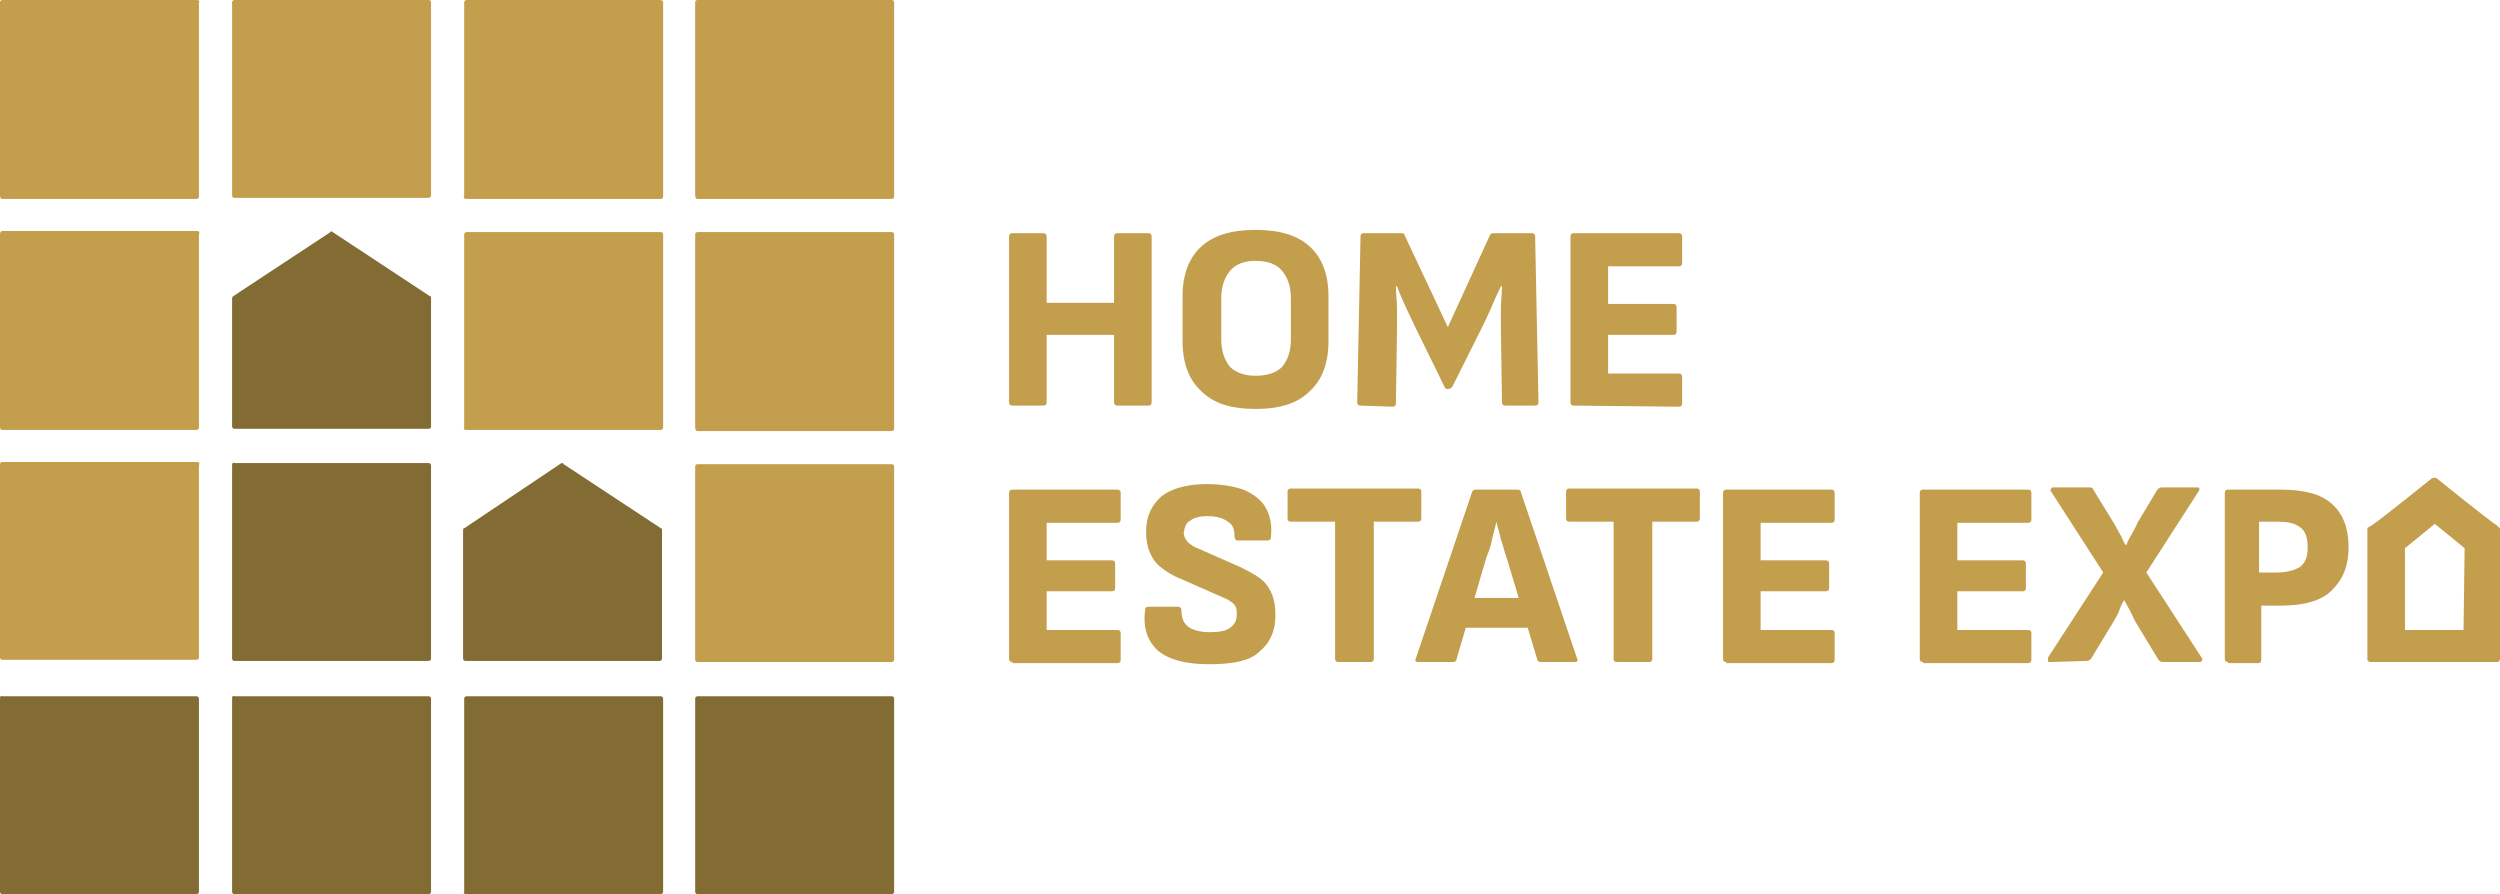
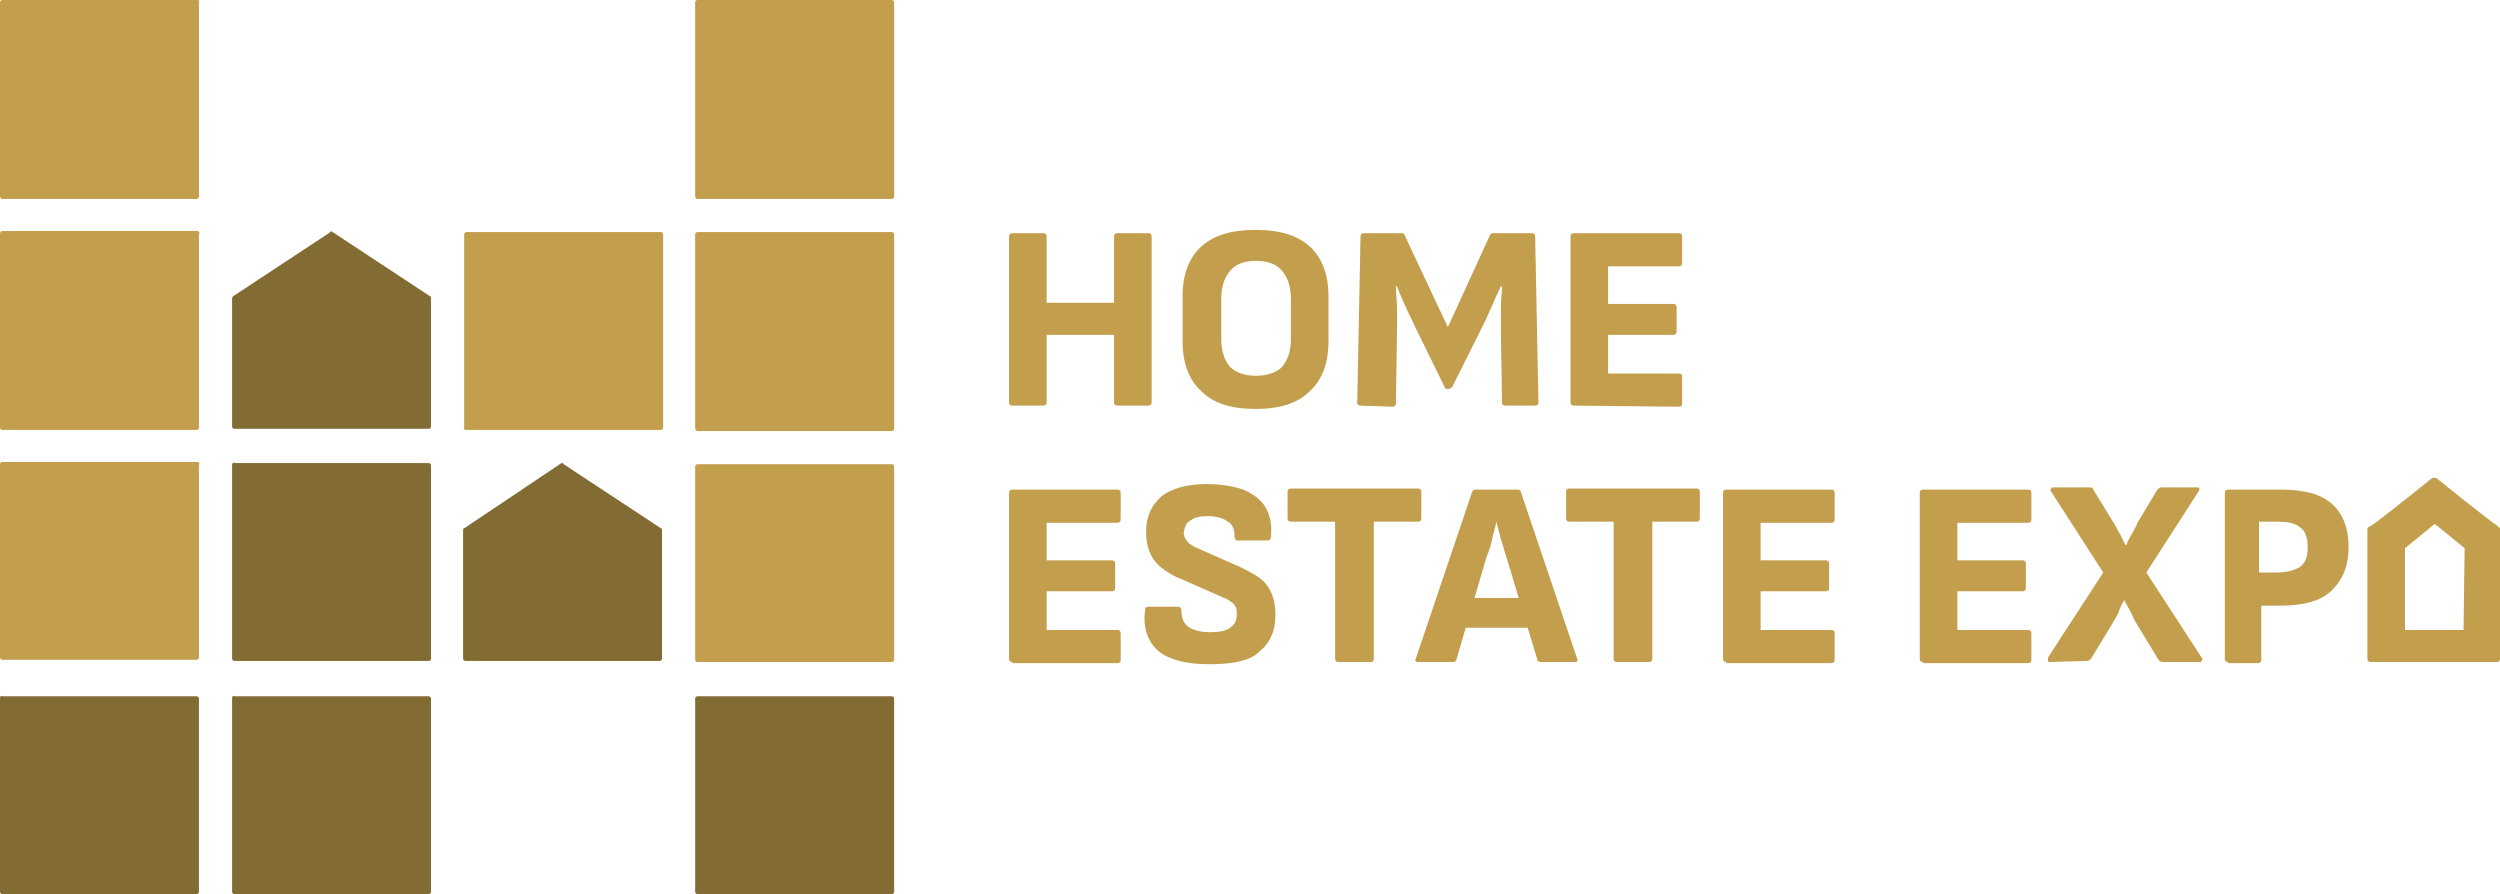
<svg xmlns="http://www.w3.org/2000/svg" version="1.1" id="Слой_1" x="0px" y="0px" viewBox="0 0 226.2 80.9" style="enable-background:new 0 0 226.2 80.9;" xml:space="preserve">
  <style type="text/css"> .st0{fill:#836C34;} .st1{fill:#C39E4C;} </style>
  <g>
    <path class="st0" d="M29.9,21l-8.8,5.8C21,26.9,21,27,21,27v11.6c0,0.1,0.1,0.2,0.2,0.2h17.6c0.1,0,0.2-0.1,0.2-0.2V27 c0-0.1,0-0.2-0.1-0.2L30.1,21C30,20.9,29.9,20.9,29.9,21z" />
    <path class="st0" d="M50.8,41.9L42,47.8c-0.1,0-0.1,0.1-0.1,0.2v11.6c0,0.1,0.1,0.2,0.2,0.2h17.6c0.1,0,0.2-0.1,0.2-0.2V48 c0-0.1,0-0.2-0.1-0.2L51,42C51,41.9,50.9,41.9,50.8,41.9z" />
-     <path class="st1" d="M42.2,18h17.6c0.1,0,0.2-0.1,0.2-0.2V0.2C60,0.1,59.9,0,59.7,0H42.2C42.1,0,42,0.1,42,0.2v17.5 C41.9,17.9,42,18,42.2,18z" />
    <path class="st1" d="M42.2,38.9h17.6c0.1,0,0.2-0.1,0.2-0.2V21.2c0-0.1-0.1-0.2-0.2-0.2H42.2c-0.1,0-0.2,0.1-0.2,0.2v17.5 C41.9,38.8,42,38.9,42.2,38.9z" />
-     <path class="st1" d="M38.8,0H21.2C21.1,0,21,0.1,21,0.2v17.5c0,0.1,0.1,0.2,0.2,0.2h17.6c0.1,0,0.2-0.1,0.2-0.2V0.2 C39,0.1,38.9,0,38.8,0z" />
    <path class="st1" d="M17.8,20.9H0.2C0.1,20.9,0,21,0,21.2v17.5c0,0.1,0.1,0.2,0.2,0.2h17.6c0.1,0,0.2-0.1,0.2-0.2V21.2 C18.1,21,18,20.9,17.8,20.9z" />
    <path class="st1" d="M17.8,41.8H0.2C0.1,41.8,0,41.9,0,42v17.5c0,0.1,0.1,0.2,0.2,0.2h17.6c0.1,0,0.2-0.1,0.2-0.2V42.1 C18.1,41.9,18,41.8,17.8,41.8z" />
    <path class="st1" d="M17.8,0H0.2C0.1,0,0,0.1,0,0.2v17.5C0,17.9,0.1,18,0.2,18h17.6c0.1,0,0.2-0.1,0.2-0.2V0.2 C18.1,0.1,18,0,17.8,0z" />
    <path class="st0" d="M21,42.1v17.5c0,0.1,0.1,0.2,0.2,0.2h17.6c0.1,0,0.2-0.1,0.2-0.2V42.1c0-0.1-0.1-0.2-0.2-0.2H21.2 C21.1,41.8,21,41.9,21,42.1z" />
-     <path class="st0" d="M42.2,80.9h17.6c0.1,0,0.2-0.1,0.2-0.2V63.2c0-0.1-0.1-0.2-0.2-0.2H42.2c-0.1,0-0.2,0.1-0.2,0.2v17.5 C41.9,80.8,42,80.9,42.2,80.9z" />
    <path class="st0" d="M63.1,80.9h17.6c0.1,0,0.2-0.1,0.2-0.2V63.2c0-0.1-0.1-0.2-0.2-0.2H63.1c-0.1,0-0.2,0.1-0.2,0.2v17.5 C62.9,80.8,63,80.9,63.1,80.9z" />
    <path class="st0" d="M0,63.2v17.5c0,0.1,0.1,0.2,0.2,0.2h17.6c0.1,0,0.2-0.1,0.2-0.2V63.2c0-0.1-0.1-0.2-0.2-0.2H0.2 C0.1,62.9,0,63,0,63.2z" />
    <path class="st0" d="M21,63.2v17.5c0,0.1,0.1,0.2,0.2,0.2h17.6c0.1,0,0.2-0.1,0.2-0.2V63.2c0-0.1-0.1-0.2-0.2-0.2H21.2 C21.1,62.9,21,63,21,63.2z" />
    <path class="st1" d="M63.1,18h17.6c0.1,0,0.2-0.1,0.2-0.2V0.2c0-0.1-0.1-0.2-0.2-0.2H63.1c-0.1,0-0.2,0.1-0.2,0.2v17.5 C62.9,17.9,63,18,63.1,18z" />
    <path class="st1" d="M63.1,39h17.6c0.1,0,0.2-0.1,0.2-0.2V21.2c0-0.1-0.1-0.2-0.2-0.2H63.1c-0.1,0-0.2,0.1-0.2,0.2v17.5 C62.9,38.9,63,39,63.1,39z" />
    <path class="st1" d="M63.1,59.9h17.6c0.1,0,0.2-0.1,0.2-0.2V42.2c0-0.1-0.1-0.2-0.2-0.2H63.1c-0.1,0-0.2,0.1-0.2,0.2v17.5 C62.9,59.8,63,59.9,63.1,59.9z" />
    <g>
      <path class="st1" d="M91.6,36.7c-0.2,0-0.3-0.1-0.3-0.3v-15c0-0.2,0.1-0.3,0.3-0.3h2.8c0.2,0,0.3,0.1,0.3,0.3v6h6.1v-6 c0-0.2,0.1-0.3,0.3-0.3h2.8c0.2,0,0.3,0.1,0.3,0.3v15c0,0.2-0.1,0.3-0.3,0.3h-2.8c-0.2,0-0.3-0.1-0.3-0.3v-6.1h-6.1v6.1 c0,0.2-0.1,0.3-0.3,0.3H91.6z" />
      <path class="st1" d="M123.1,36.7c-0.2,0-0.3-0.1-0.3-0.3l0.3-15c0-0.2,0.1-0.3,0.3-0.3h3.4c0.2,0,0.3,0.1,0.3,0.2l3.9,8.3l3.8-8.3 c0.1-0.2,0.2-0.2,0.4-0.2h3.4c0.2,0,0.3,0.1,0.3,0.3l0.3,15c0,0.2-0.1,0.3-0.3,0.3h-2.7c-0.2,0-0.3-0.1-0.3-0.3l-0.1-6.5 c0-0.7,0-1.3,0-2s0.1-1.4,0.1-2h-0.1c-0.3,0.6-0.6,1.3-0.9,2c-0.3,0.7-0.6,1.3-0.9,1.9l-2.6,5.2c-0.1,0.1-0.2,0.2-0.4,0.2l0,0 c-0.2,0-0.3-0.1-0.3-0.2l-2.6-5.3c-0.3-0.6-0.6-1.3-0.9-1.9c-0.3-0.7-0.6-1.3-0.8-1.9h-0.1c0,0.7,0.1,1.3,0.1,2s0,1.3,0,2 l-0.1,6.6c0,0.2-0.1,0.3-0.3,0.3L123.1,36.7L123.1,36.7z" />
      <path class="st1" d="M142.4,36.7c-0.2,0-0.3-0.1-0.3-0.3v-15c0-0.2,0.1-0.3,0.3-0.3h9.5c0.2,0,0.3,0.1,0.3,0.3v2.4 c0,0.2-0.1,0.3-0.3,0.3h-6.4v3.4h5.9c0.2,0,0.3,0.1,0.3,0.3V30c0,0.2-0.1,0.3-0.3,0.3h-5.9v3.5h6.4c0.2,0,0.3,0.1,0.3,0.3v2.4 c0,0.2-0.1,0.3-0.3,0.3L142.4,36.7L142.4,36.7z" />
      <path class="st1" d="M113.6,34c1.1,0,1.9-0.3,2.4-0.8c0.5-0.6,0.8-1.4,0.8-2.5V27c0-1.1-0.3-1.9-0.8-2.5s-1.3-0.9-2.4-0.9 c-1,0-1.8,0.3-2.3,0.9s-0.8,1.4-0.8,2.5v3.7c0,1.1,0.3,1.9,0.8,2.5C111.8,33.7,112.6,34,113.6,34 M113.6,37 c-2.2,0-3.8-0.5-4.9-1.6c-1.1-1-1.7-2.5-1.7-4.5v-4.1c0-2,0.6-3.5,1.7-4.5s2.7-1.5,4.9-1.5c2.2,0,3.8,0.5,4.9,1.5s1.7,2.5,1.7,4.5 v4.1c0,2-0.6,3.5-1.7,4.5C117.4,36.5,115.8,37,113.6,37" />
    </g>
    <g>
      <path class="st1" d="M91.6,59.9c-0.2,0-0.3-0.1-0.3-0.3v-15c0-0.2,0.1-0.3,0.3-0.3h9.5c0.2,0,0.3,0.1,0.3,0.3V47 c0,0.2-0.1,0.3-0.3,0.3h-6.4v3.4h5.9c0.2,0,0.3,0.1,0.3,0.3v2.2c0,0.2-0.1,0.3-0.3,0.3h-5.9V57h6.4c0.2,0,0.3,0.1,0.3,0.3v2.4 c0,0.2-0.1,0.3-0.3,0.3h-9.5V59.9z" />
      <path class="st1" d="M109.4,60.1c-2.1,0-3.6-0.4-4.6-1.2c-0.9-0.8-1.4-2-1.2-3.6c0-0.3,0.1-0.4,0.3-0.4h2.7c0.2,0,0.3,0.1,0.3,0.4 c0,0.6,0.2,1.1,0.6,1.4c0.4,0.3,1.1,0.5,1.9,0.5c0.9,0,1.5-0.1,1.9-0.4c0.4-0.3,0.6-0.6,0.6-1.2c0-0.3,0-0.5-0.1-0.7 s-0.3-0.4-0.5-0.5c-0.2-0.2-0.6-0.3-1-0.5l-3.4-1.5c-0.8-0.3-1.4-0.7-1.9-1.1c-0.5-0.4-0.8-0.9-1-1.4s-0.3-1.1-0.3-1.8 c0-1.4,0.5-2.4,1.4-3.2c0.9-0.7,2.3-1.1,4.1-1.1c1.3,0,2.4,0.2,3.3,0.5c0.9,0.4,1.6,0.9,2,1.6c0.4,0.7,0.6,1.5,0.5,2.6 c0,0.3-0.1,0.4-0.3,0.4H112c-0.1,0-0.2,0-0.2-0.1c-0.1-0.1-0.1-0.2-0.1-0.3c0-0.5-0.1-1-0.6-1.3c-0.4-0.3-1-0.5-1.8-0.5 c-0.7,0-1.2,0.1-1.6,0.4c-0.4,0.2-0.5,0.6-0.6,1.1c0,0.2,0.1,0.5,0.2,0.6c0.1,0.2,0.3,0.4,0.5,0.5c0.2,0.2,0.6,0.3,1,0.5l3.4,1.5 c0.8,0.4,1.4,0.7,1.9,1.1c0.5,0.4,0.8,0.9,1,1.4s0.3,1.1,0.3,1.9c0,1.4-0.5,2.5-1.5,3.3C113.1,59.8,111.5,60.1,109.4,60.1" />
      <path class="st1" d="M121.1,59.9c-0.2,0-0.3-0.1-0.3-0.3V47.2h-4c-0.2,0-0.3-0.1-0.3-0.3v-2.4c0-0.2,0.1-0.3,0.3-0.3h11.5 c0.2,0,0.3,0.1,0.3,0.3v2.4c0,0.2-0.1,0.3-0.3,0.3h-4v12.4c0,0.2-0.1,0.3-0.3,0.3C124,59.9,121.1,59.9,121.1,59.9z" />
      <path class="st1" d="M131.9,56.8l0.6-2.7h5.4l0.6,2.7H131.9z M128.3,59.9c-0.2,0-0.3-0.1-0.2-0.3l5.1-15.1 c0.1-0.2,0.2-0.2,0.4-0.2h3.7c0.2,0,0.3,0.1,0.3,0.2l5.1,15.1c0.1,0.2,0,0.3-0.2,0.3h-3.1c-0.2,0-0.3-0.1-0.3-0.2l-2.8-9.3 c-0.2-0.5-0.3-1.1-0.5-1.6c-0.1-0.5-0.3-1.1-0.4-1.6l0,0c-0.1,0.5-0.3,1.1-0.4,1.6c-0.1,0.6-0.3,1.1-0.5,1.6l-2.7,9.2 c0,0.2-0.2,0.3-0.3,0.3C131.5,59.9,128.3,59.9,128.3,59.9z" />
      <path class="st1" d="M146.3,59.9c-0.2,0-0.3-0.1-0.3-0.3V47.2h-4c-0.2,0-0.3-0.1-0.3-0.3v-2.4c0-0.2,0.1-0.3,0.3-0.3h11.5 c0.2,0,0.3,0.1,0.3,0.3v2.4c0,0.2-0.1,0.3-0.3,0.3h-4v12.4c0,0.2-0.1,0.3-0.3,0.3C149.2,59.9,146.3,59.9,146.3,59.9z" />
      <path class="st1" d="M156.2,59.9c-0.2,0-0.3-0.1-0.3-0.3v-15c0-0.2,0.1-0.3,0.3-0.3h9.5c0.2,0,0.3,0.1,0.3,0.3V47 c0,0.2-0.1,0.3-0.3,0.3h-6.4v3.4h5.9c0.2,0,0.3,0.1,0.3,0.3v2.2c0,0.2-0.1,0.3-0.3,0.3h-5.9V57h6.4c0.2,0,0.3,0.1,0.3,0.3v2.4 c0,0.2-0.1,0.3-0.3,0.3h-9.5V59.9z" />
    </g>
    <g>
      <path class="st1" d="M174,59.9c-0.2,0-0.3-0.1-0.3-0.3v-15c0-0.2,0.1-0.3,0.3-0.3h9.5c0.2,0,0.3,0.1,0.3,0.3V47 c0,0.2-0.1,0.3-0.3,0.3h-6.4v3.4h5.9c0.2,0,0.3,0.1,0.3,0.3v2.2c0,0.2-0.1,0.3-0.3,0.3h-5.9V57h6.4c0.2,0,0.3,0.1,0.3,0.3v2.4 c0,0.2-0.1,0.3-0.3,0.3H174V59.9z" />
      <path class="st1" d="M185.5,59.9c-0.1,0-0.2,0-0.2-0.1s0-0.2,0-0.3l5-7.7l-4.7-7.3c-0.1-0.1-0.1-0.2,0-0.3c0-0.1,0.1-0.1,0.2-0.1 h3.3c0.2,0,0.3,0.1,0.3,0.2l1.9,3.1c0.2,0.3,0.3,0.6,0.5,0.9c0.2,0.3,0.3,0.7,0.5,1h0.1c0.1-0.3,0.3-0.7,0.5-1 c0.2-0.4,0.4-0.7,0.5-1l1.8-3c0.1-0.1,0.2-0.2,0.4-0.2h3.2c0.1,0,0.2,0,0.2,0.1s0,0.2-0.1,0.3l-4.7,7.3l5,7.7 c0.1,0.1,0.1,0.2,0,0.3c0,0.1-0.1,0.1-0.2,0.1h-3.3c-0.2,0-0.3-0.1-0.4-0.2l-2-3.3c-0.2-0.3-0.3-0.6-0.5-1s-0.4-0.7-0.6-1.1l0,0 c-0.2,0.3-0.4,0.7-0.5,1.1c-0.2,0.4-0.4,0.7-0.5,0.9l-2,3.3c-0.1,0.1-0.2,0.2-0.4,0.2L185.5,59.9L185.5,59.9z" />
      <path class="st1" d="M204.4,51.8h1.6c0.9,0,1.6-0.2,2.1-0.5c0.5-0.4,0.7-0.9,0.7-1.8c0-0.8-0.2-1.5-0.7-1.8 c-0.5-0.4-1.2-0.5-2.1-0.5h-1.6V51.8z M201.6,59.9c-0.2,0-0.3-0.1-0.3-0.3v-15c0-0.2,0.1-0.3,0.3-0.3h4.7c2.2,0,3.7,0.4,4.7,1.3 c1,0.9,1.5,2.2,1.5,3.9s-0.5,2.9-1.5,3.9s-2.6,1.4-4.7,1.4h-1.7v4.9c0,0.2-0.1,0.3-0.3,0.3h-2.7V59.9z" />
      <path class="st1" d="M226.2,47.8l-0.1-0.1c0,0-0.1,0-0.1-0.1c-0.8-0.5-5.5-4.3-5.5-4.3c-0.1-0.1-0.3-0.1-0.5,0 c0,0-4.7,3.8-5.5,4.3c-0.1,0-0.1,0.1-0.2,0.1c-0.1,0-0.1,0.1-0.1,0.3v11.6v0.1c0,0.1,0.1,0.1,0.2,0.2h0.1h11.4h0.1 c0.1,0,0.1-0.1,0.2-0.2v-0.1V48C226.2,47.9,226.2,47.8,226.2,47.8z M222.9,57L222.9,57h-5.3v-7.4l2.7-2.2l2.7,2.2L222.9,57z" />
    </g>
  </g>
</svg>